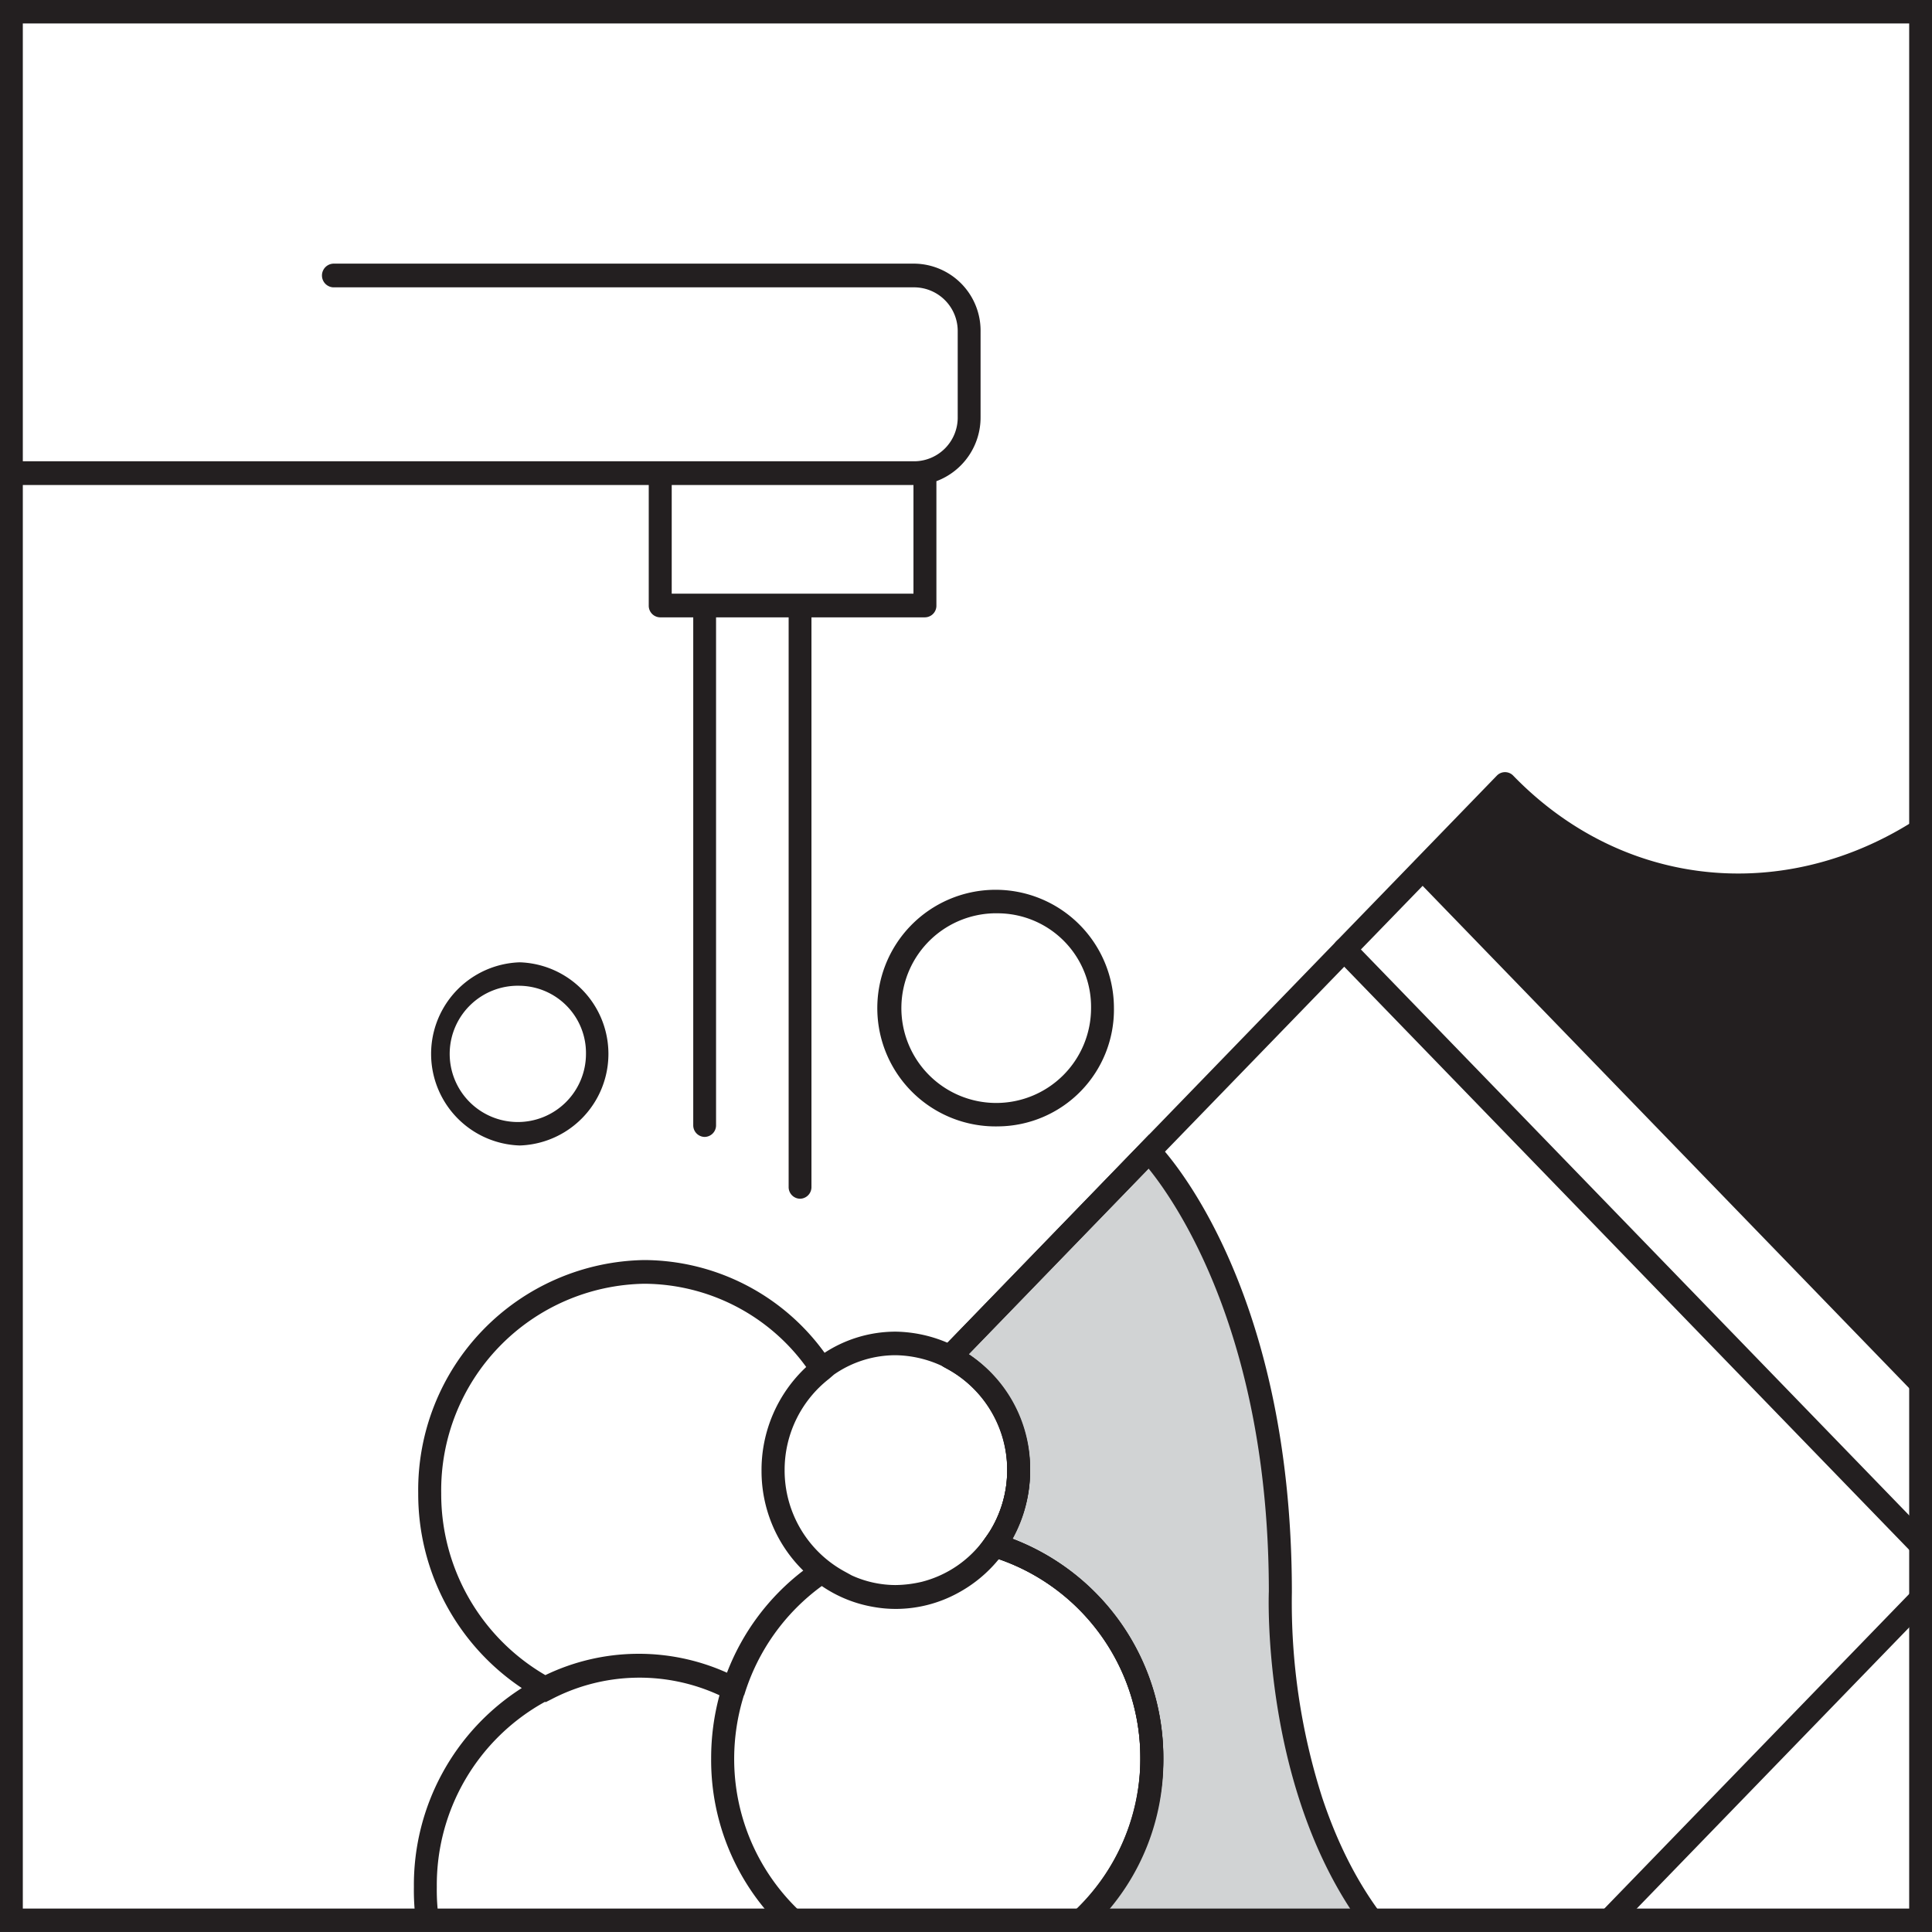
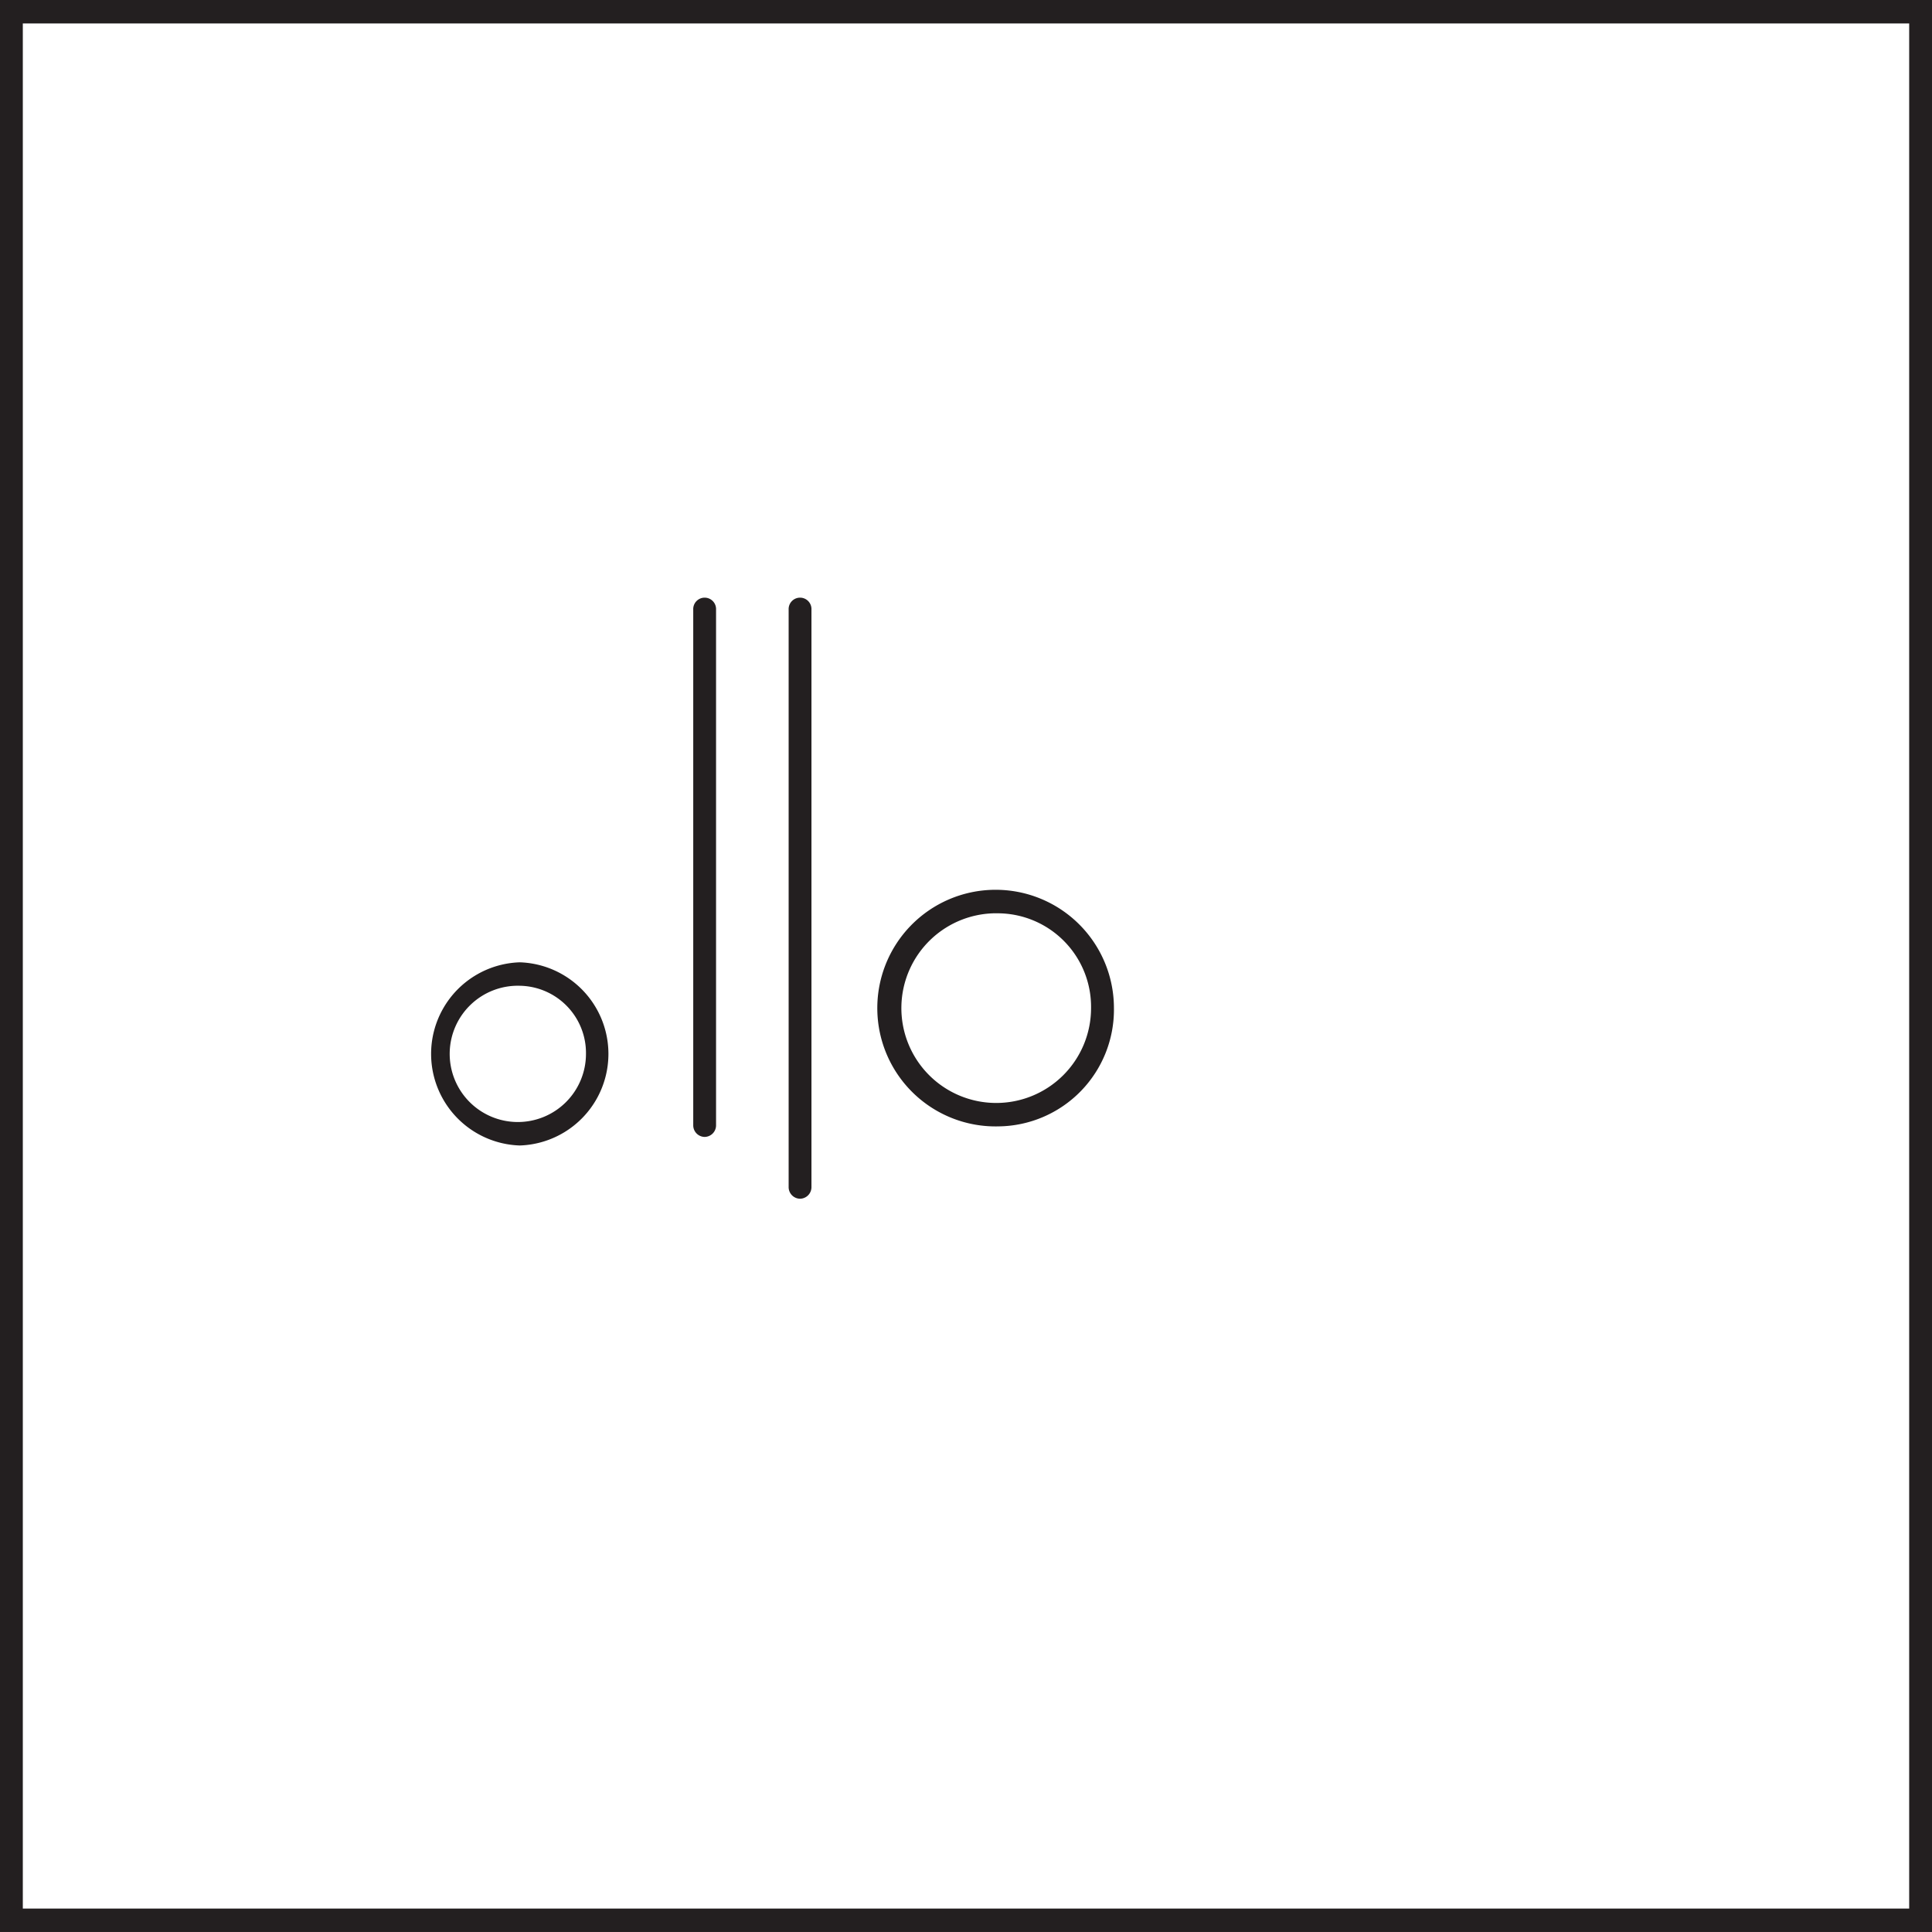
<svg xmlns="http://www.w3.org/2000/svg" width="100" height="100" viewBox="0 0 100 100">
  <defs>
    <clipPath id="clip-path">
      <rect id="Rectangle_421" data-name="Rectangle 421" width="100" height="100" fill="none" />
    </clipPath>
    <clipPath id="clip-path-2">
-       <rect id="Rectangle_422" data-name="Rectangle 422" width="99.568" height="99.411" fill="none" />
-     </clipPath>
+       </clipPath>
  </defs>
  <g id="Group_1061" data-name="Group 1061" transform="translate(-982 -3078.869)">
    <rect id="Rectangle_406" data-name="Rectangle 406" width="100" height="100" transform="translate(982 3078.869)" fill="#fff" />
    <g id="Group_1047" data-name="Group 1047" transform="translate(982 3078.869)" clip-path="url(#clip-path)">
      <path id="Path_84" data-name="Path 84" d="M13.135,30.292a4.743,4.743,0,0,1,0-9.481,4.743,4.743,0,0,1,0,9.481m0-8.267a3.527,3.527,0,1,0,3.427,3.526,3.481,3.481,0,0,0-3.427-3.526m24.8,7.278a6.124,6.124,0,1,1,5.954-6.12,6.042,6.042,0,0,1-5.954,6.12m0-11.028a4.909,4.909,0,1,0,4.77,4.908,4.843,4.843,0,0,0-4.77-4.908" transform="translate(13.768 28.998)" fill="#231f20" />
      <path id="Path_85" data-name="Path 85" d="M16.176,42.565a.6.6,0,0,1-.59-.607V12.069a.591.591,0,1,1,1.181,0V41.958a.6.6,0,0,1-.59.607" transform="translate(25.234 19.481)" fill="#231f20" />
      <path id="Path_86" data-name="Path 86" d="M14.294,39.366a.6.6,0,0,1-.59-.607V12.069a.591.591,0,1,1,1.181,0V38.759a.6.6,0,0,1-.59.607" transform="translate(22.178 19.481)" fill="#231f20" />
    </g>
    <g id="Group_1049" data-name="Group 1049" transform="translate(982.225 3079.093)" clip-path="url(#clip-path-2)">
      <path id="Path_87" data-name="Path 87" d="M101.212,74.514a.582.582,0,0,1-.42-.177L69.6,42.142a.621.621,0,0,1-.174-.431.63.63,0,0,1,.174-.436l4.035-4.162.021-.025.021-.019,4.249-4.385a.587.587,0,0,1,.84,0c6.775,6.992,17.256,6.725,24.385-.633L125.235,6.673a6.848,6.848,0,0,1,9.822-.106c.042.044.09.087.132.134a7.382,7.382,0,0,1,0,10.2L110.553,39.731c-7.106,7.333-7.37,18.152-.6,25.147a.626.626,0,0,1,0,.867l-4.265,4.4-.008.008-4.051,4.181a.582.582,0,0,1-.42.177m-30.347-32.8,30.347,31.322,3.213-3.316L74.081,38.392ZM48.321,24.495H34.62a.6.6,0,0,1-.595-.614V17.644H.595a.614.614,0,0,1,0-1.227h47.2a2.263,2.263,0,0,0,2.222-2.3V9.705A2.262,2.262,0,0,0,47.79,7.414H17.7a.614.614,0,0,1,0-1.227H47.79A3.468,3.468,0,0,1,51.2,9.705v4.415a3.519,3.519,0,0,1-2.286,3.327v6.433a.6.6,0,0,1-.595.614M35.214,23.268H47.727V17.644H35.214Z" transform="translate(-0.671 7.235)" fill="#231f20" />
      <path id="Path_88" data-name="Path 88" d="M35.72,44.813c0-15.984-6.8-22.818-6.8-22.818L18.969,32.274l-.1.5a6.57,6.57,0,0,1,3.3,5.724,6.637,6.637,0,0,1-1.26,3.883A11.5,11.5,0,0,1,21.7,64.127L39.028,81.48,51.34,68.087c-16.6-2.272-15.62-23.274-15.62-23.274" transform="translate(30.325 37.378)" fill="#d1d3d4" />
      <path id="Path_89" data-name="Path 89" d="M39.464,82.9,21.014,64.429l.9-.335a10.885,10.885,0,0,0-.74-20.574l-.838-.24.518-.715A5.983,5.983,0,0,0,19,33.86l-.381-.215.219-1.126,10.5-10.841.42.423c.283.286,6.976,7.2,6.976,23.26A33.174,33.174,0,0,0,38.3,55.978c2.352,7.085,6.908,11.141,13.538,12.049l1.155.158ZM23.183,64.89,39.427,81.155l11.122-12.1c-15.776-3.1-15.018-23.516-15.007-23.726,0-13.246-4.8-20.143-6.226-21.9L20,33.05a7.236,7.236,0,0,1,2.257,9.54,12.143,12.143,0,0,1,.925,22.3" transform="translate(29.908 36.83)" fill="#231f20" />
-       <path id="Path_90" data-name="Path 90" d="M37.283,85.917a.584.584,0,0,1-.42-.183L22.76,71.18a.609.609,0,0,1-.166-.535.626.626,0,0,1,.333-.453,10.908,10.908,0,0,0-1.638-20.211.588.588,0,0,1-.4-.393.612.612,0,0,1,.082-.559,6,6,0,0,0,1.142-3.521,5.92,5.92,0,0,0-3.227-5.315.627.627,0,0,1-.325-.45.646.646,0,0,1,.166-.537L39.159,18.117a.58.58,0,0,1,.84,0l31.19,32.192a.626.626,0,0,1,0,.867L37.7,85.735a.584.584,0,0,1-.42.183m-13.107-15L37.283,84.436,69.929,50.745,39.579,19.421,20.117,39.5a7.263,7.263,0,0,1,2.257,9.548,12.166,12.166,0,0,1,1.8,21.861" transform="translate(29.795 30.369)" fill="#231f20" />
      <path id="Path_91" data-name="Path 91" d="M19.969,68.586A11.9,11.9,0,0,1,8.276,56.51a12.088,12.088,0,0,1,5.584-10.3A12.078,12.078,0,0,1,8.5,36.127a11.9,11.9,0,0,1,11.7-12.07,11.58,11.58,0,0,1,9.333,4.8,6.727,6.727,0,0,1,3.689-1.094,7.074,7.074,0,0,1,6.95,7.178,7.29,7.29,0,0,1-.906,3.548,12.078,12.078,0,0,1,7.8,11.337,11.9,11.9,0,0,1-11.7,12.07,11.2,11.2,0,0,1-4.569-.96,11.664,11.664,0,0,1-10.829,7.652M15.062,46.922a10.821,10.821,0,0,0-5.6,9.589,10.691,10.691,0,0,0,10.5,10.849,10.471,10.471,0,0,0,9.754-6.96,12.058,12.058,0,0,1-6.054-10.549,12.446,12.446,0,0,1,.431-3.267,9.852,9.852,0,0,0-8.731.224l-.267.134ZM31.187,59.775a10.166,10.166,0,0,0,4.18.892A10.691,10.691,0,0,0,45.874,49.823a10.828,10.828,0,0,0-7.32-10.287,7.039,7.039,0,0,1-2.164,1.778,6.716,6.716,0,0,1-3.1.8h-.085a6.451,6.451,0,0,1-1.126-.1,6.726,6.726,0,0,1-2.69-1.085,10.918,10.918,0,0,0-4.017,5.653l-.011-.005a11.023,11.023,0,0,0-.507,3.237v.019a10.827,10.827,0,0,0,5.874,9.679l.462.235ZM20.2,25.284A10.691,10.691,0,0,0,9.69,36.127a10.843,10.843,0,0,0,5.391,9.414,11.136,11.136,0,0,1,9.4-.125,12.1,12.1,0,0,1,3.948-5.285,7.211,7.211,0,0,1-2.159-5.122v-.027a7.286,7.286,0,0,1,2.312-5.389A10.405,10.405,0,0,0,20.2,25.284M30.936,40.379a5.5,5.5,0,0,0,2.259.5,6.18,6.18,0,0,0,1.374-.169,5.722,5.722,0,0,0,3.269-2.258l.246-.341h0a6.008,6.008,0,0,0,.9-3.177,5.869,5.869,0,0,0-5.763-5.951,5.574,5.574,0,0,0-3.2,1l-.256.221a5.979,5.979,0,0,0-2.3,4.693v.014A5.958,5.958,0,0,0,30.611,40.2Z" transform="translate(12.922 40.939)" fill="#231f20" />
    </g>
    <g id="Group_1051" data-name="Group 1051" transform="translate(982 3078.869)" clip-path="url(#clip-path)">
      <path id="Path_92" data-name="Path 92" d="M100.029,100H.029V0h100ZM1.21,98.788H98.848V1.215H1.21Z" transform="translate(-0.029 -0.001)" fill="#231f20" />
    </g>
  </g>
</svg>